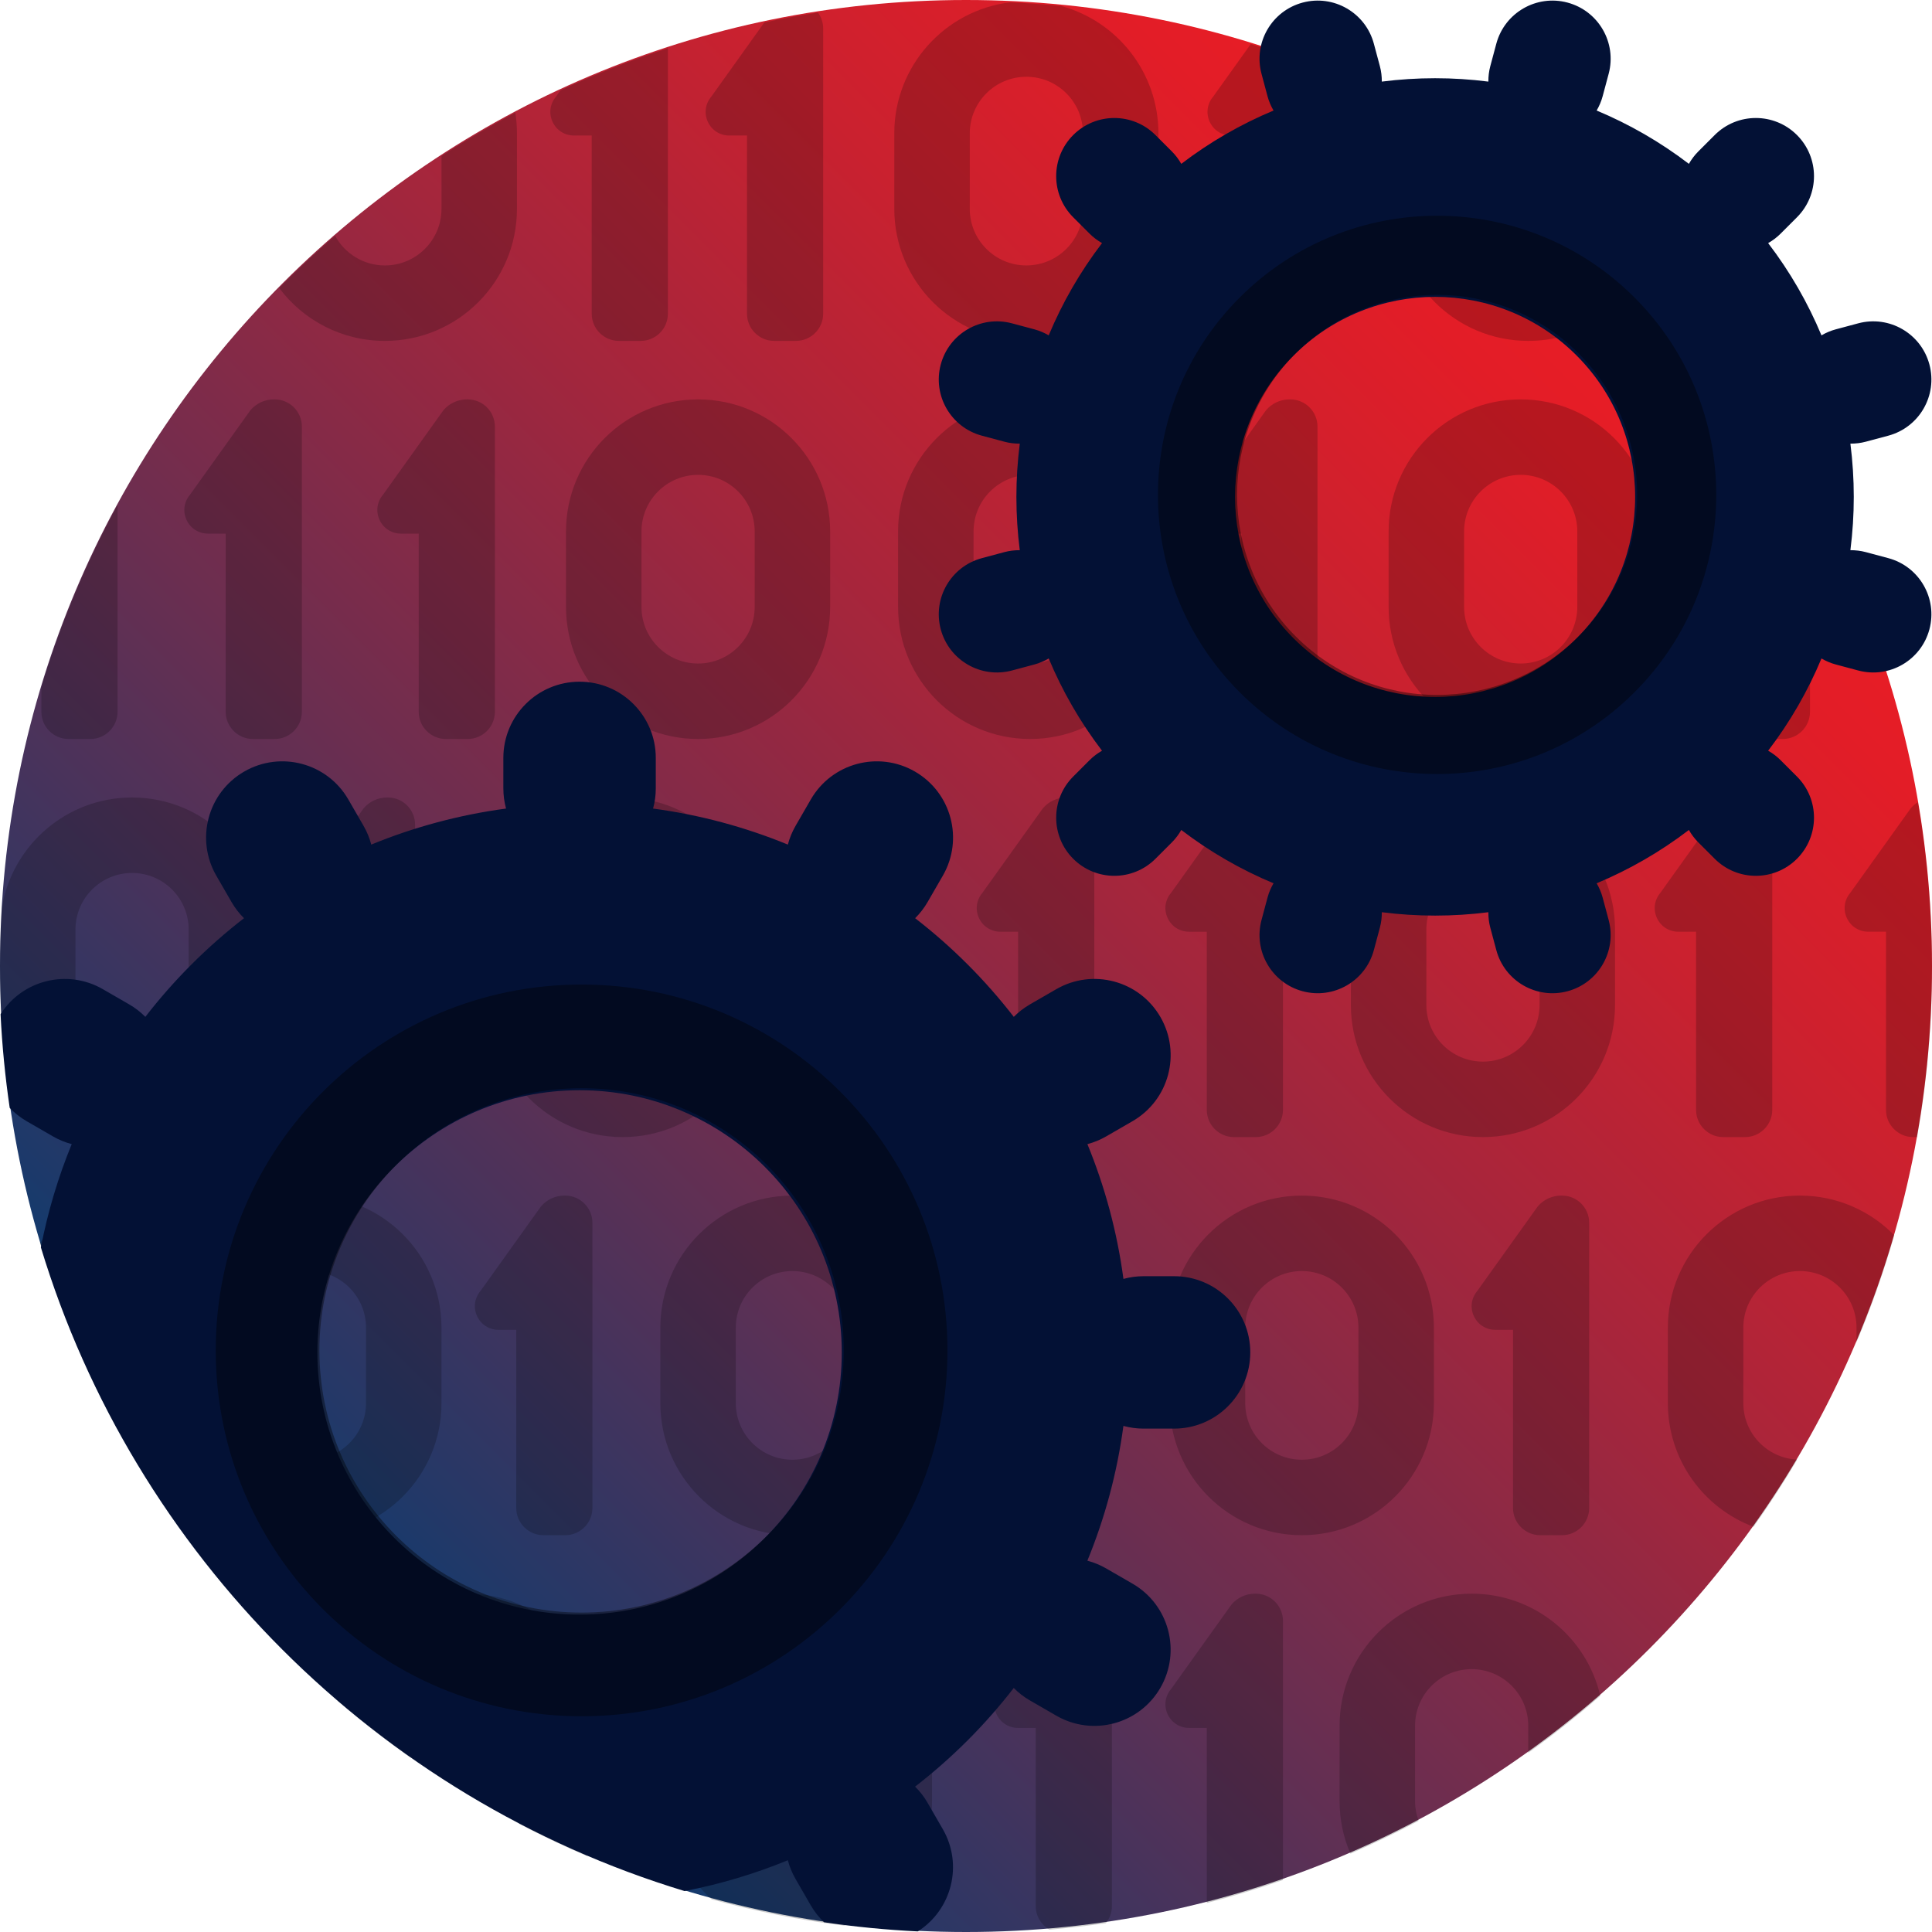
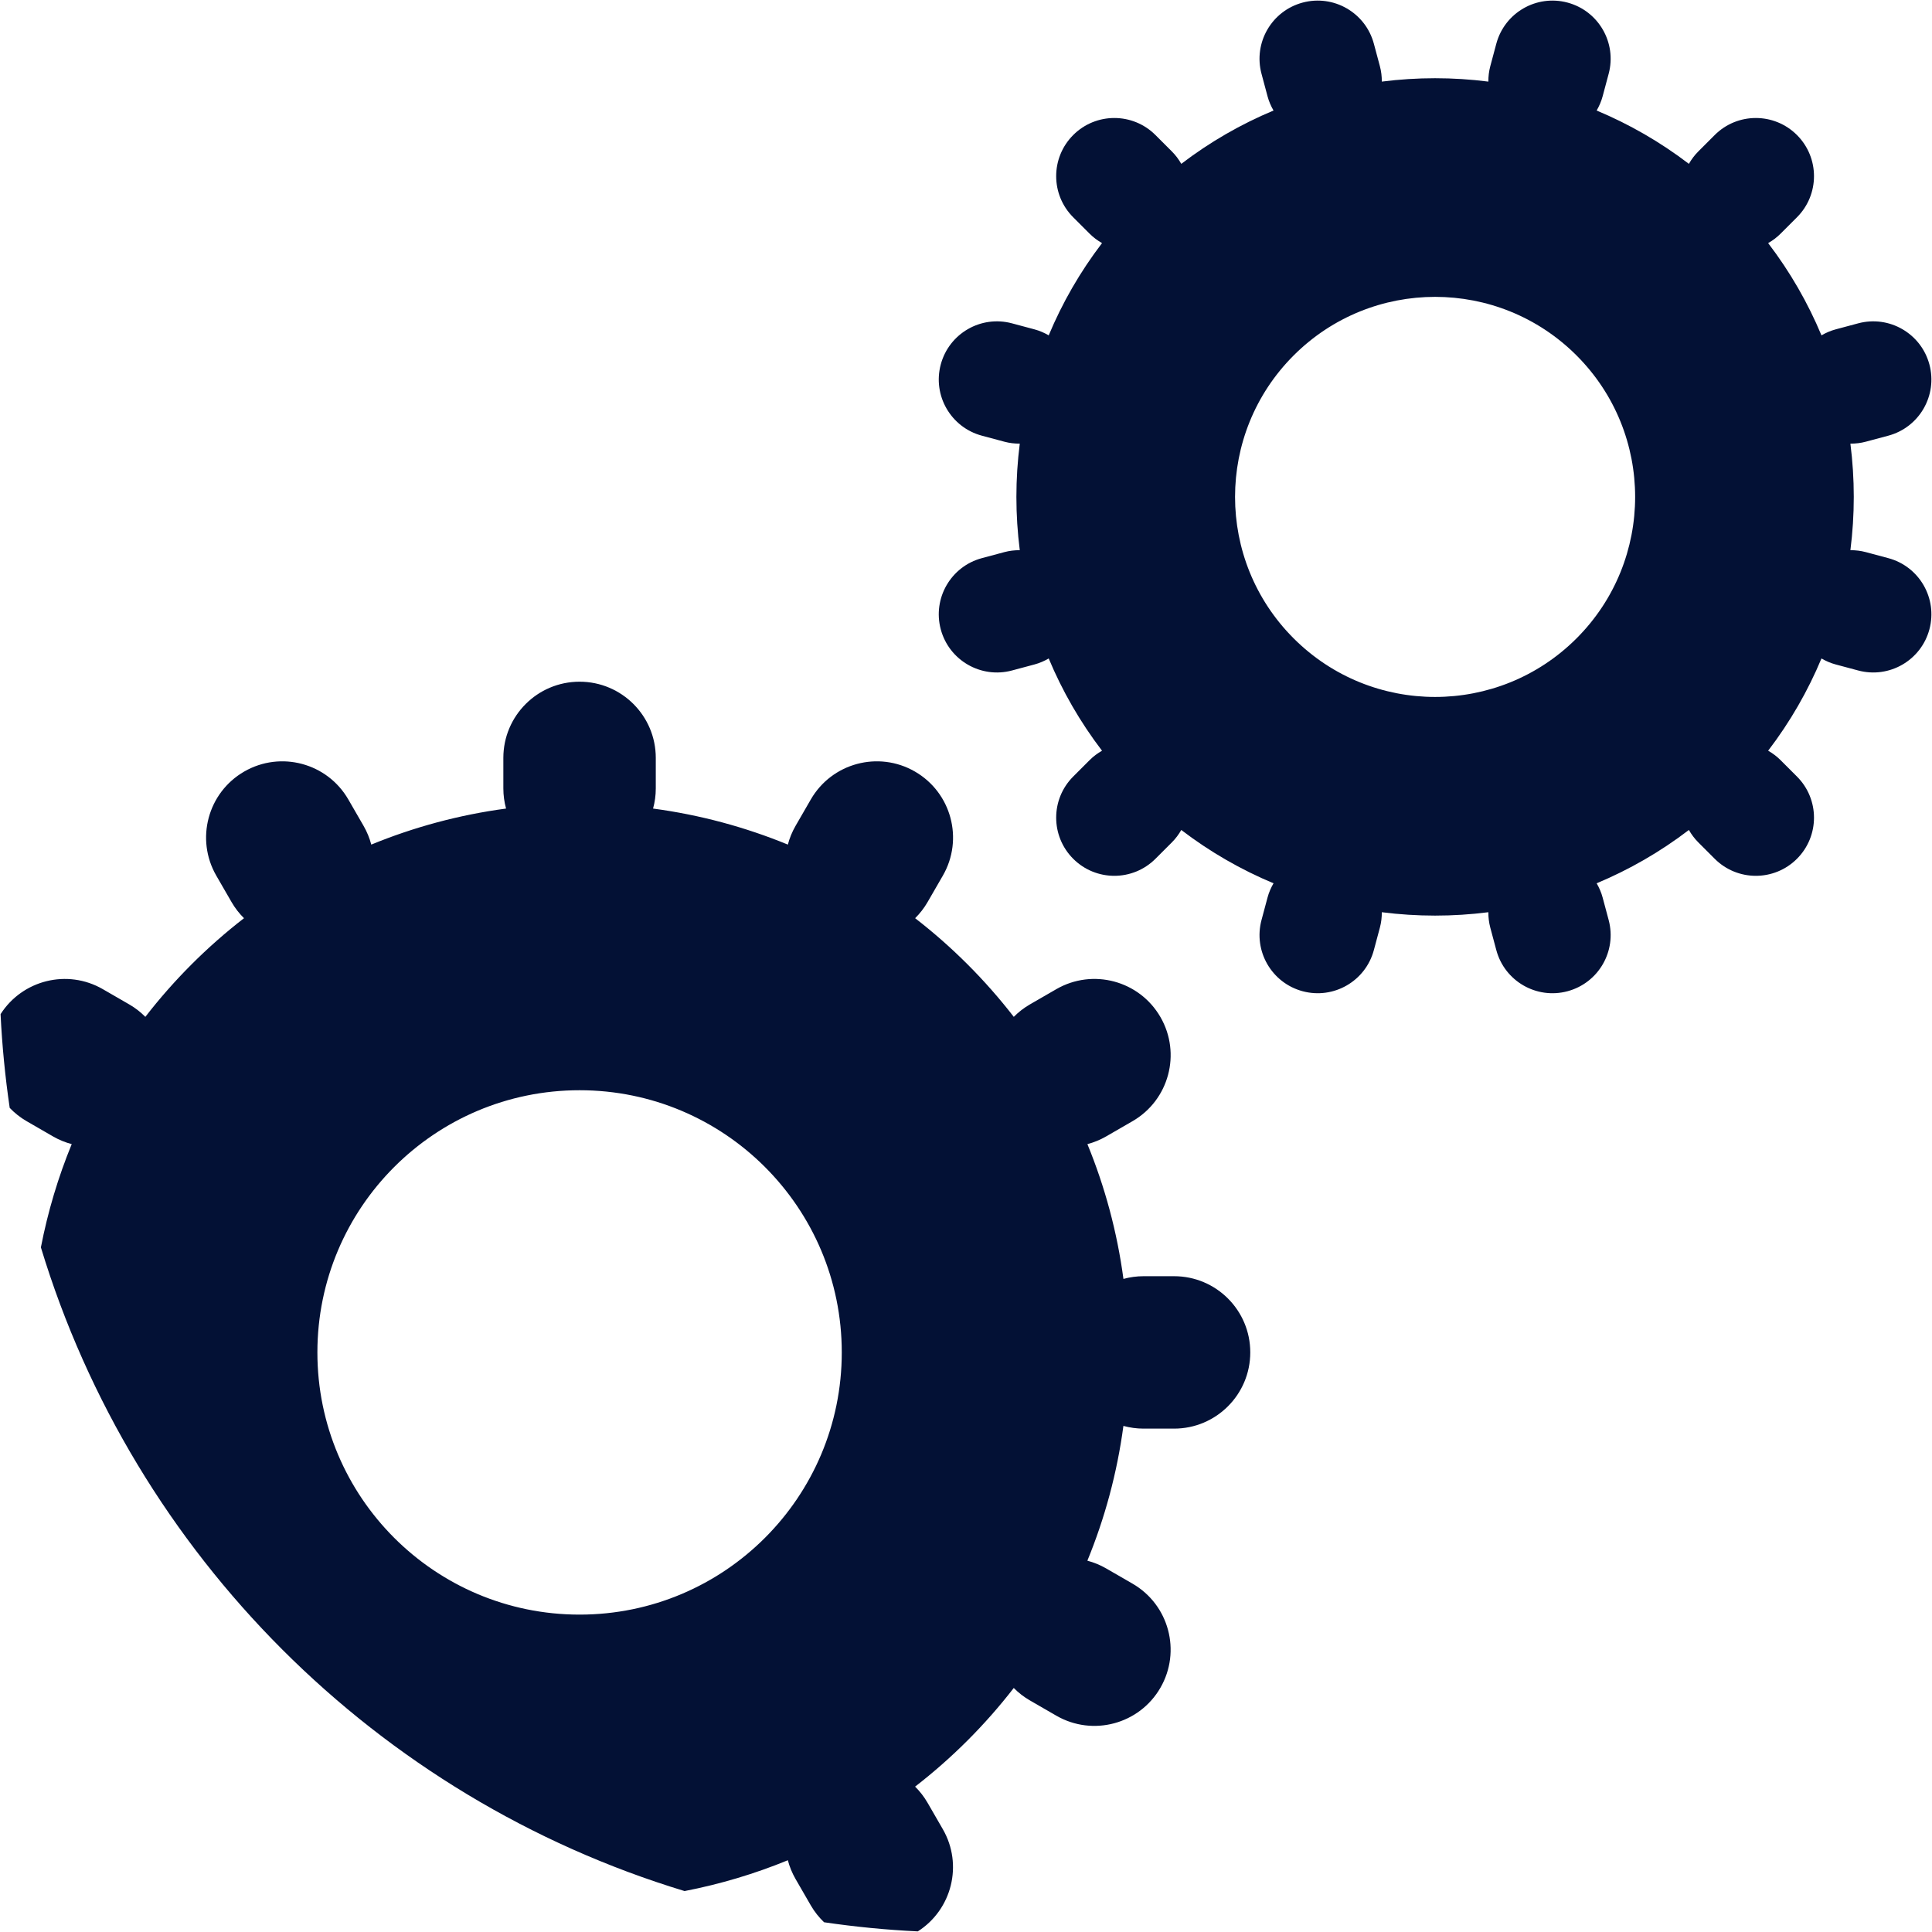
<svg xmlns="http://www.w3.org/2000/svg" id="Capa_1" x="0px" y="0px" width="200px" height="200px" viewBox="0 0 200 200" xml:space="preserve">
  <linearGradient id="SVGID_1_" gradientUnits="userSpaceOnUse" x1="29.289" y1="170.711" x2="170.711" y2="29.289">
    <stop offset="0" style="stop-color:#023D73" />
    <stop offset="0.113" style="stop-color:#253867" />
    <stop offset="0.356" style="stop-color:#6B2E50" />
    <stop offset="0.575" style="stop-color:#A2263D" />
    <stop offset="0.762" style="stop-color:#CA212F" />
    <stop offset="0.91" style="stop-color:#E31D27" />
    <stop offset="1" style="stop-color:#EC1C24" />
  </linearGradient>
-   <path fill="url(#SVGID_1_)" d="M200,100c0,55.228-44.771,100-100,100S0,155.228,0,100S44.772,0,100,0S200,44.772,200,100z" />
-   <path opacity="0.2" d="M125.231,12.617c-0.405-0.871-0.271-1.869,0.348-2.603l3.904-5.46c2.609,0.804,5.172,1.714,7.686,2.721 v25.198c0,1.553-1.263,2.817-2.817,2.817h-2.252c-1.553,0-2.817-1.263-2.817-2.817V14.029h-1.838 C126.484,14.029,125.636,13.488,125.231,12.617z M123.088,96.451h1.838v18.444c0,1.553,1.263,2.817,2.817,2.817h2.252 c1.553,0,2.817-1.263,2.817-2.817V85.372c0-1.553-1.263-2.817-2.817-2.817h-0.079c-0.943,0-1.832,0.413-2.439,1.134l-6.254,8.746 c-0.62,0.734-0.753,1.731-0.348,2.603C121.279,95.91,122.128,96.451,123.088,96.451z M92.577,21.618v-7.812 c0-6.978,5.229-12.73,11.981-13.564c1.777,0.08,3.542,0.204,5.293,0.375c5.802,1.582,10.069,6.885,10.069,13.189v7.812 c0,7.551-6.121,13.672-13.672,13.672l0,0C98.698,35.29,92.577,29.169,92.577,21.618z M100.39,21.618 c0,3.236,2.623,5.859,5.859,5.859s5.859-2.623,5.859-5.859v-7.812c0-3.236-2.623-5.859-5.859-5.859s-5.859,2.623-5.859,5.859V21.618 z M56.258,158.923h2.252c1.553,0,2.817-1.263,2.817-2.817v-29.523c0-1.553-1.263-2.817-2.817-2.817h-0.079 c-0.943,0-1.832,0.413-2.439,1.134l-6.254,8.746c-0.62,0.734-0.753,1.731-0.348,2.603c0.405,0.871,1.253,1.413,2.214,1.413h1.838 v18.444C53.442,157.659,54.705,158.923,56.258,158.923z M134.765,158.923L134.765,158.923c-7.551,0-13.672-6.121-13.672-13.672 v-7.812c0-7.551,6.121-13.672,13.672-13.672l0,0c7.551,0,13.672,6.121,13.672,13.672v7.812 C148.437,152.801,142.316,158.923,134.765,158.923z M140.625,137.438c0-3.236-2.623-5.859-5.859-5.859s-5.859,2.623-5.859,5.859 v7.812c0,3.236,2.623,5.859,5.859,5.859s5.859-2.623,5.859-5.859V137.438z M126.663,55.24h1.838v18.444 c0,1.553,1.263,2.817,2.817,2.817h2.252c1.553,0,2.817-1.263,2.817-2.817V44.161c0-1.553-1.263-2.817-2.817-2.817h-0.079 c-0.943,0-1.832,0.413-2.439,1.134l-6.254,8.746c-0.62,0.734-0.753,1.731-0.348,2.603C124.854,54.699,125.702,55.24,126.663,55.24z M48.378,164.977L48.378,164.977c-6.672,0-12.225,4.781-13.427,11.103c2.425,2.079,4.95,4.043,7.568,5.886v-3.318 c0-3.236,2.623-5.859,5.859-5.859c3.236,0,5.859,2.623,5.859,5.859v7.812c0,0.835-0.177,1.628-0.492,2.347 c2.303,1.204,4.657,2.323,7.061,3.349c0.796-1.734,1.243-3.662,1.243-5.696v-7.812C62.05,171.099,55.929,164.977,48.378,164.977z M21.526,55.24h1.838v18.444c0,1.553,1.263,2.817,2.817,2.817h2.252c1.553,0,2.817-1.263,2.817-2.817V44.161 c0-1.553-1.263-2.817-2.817-2.817h-0.079c-0.943,0-1.832,0.413-2.439,1.134l-6.254,8.746c-0.62,0.734-0.753,1.731-0.348,2.603 C19.717,54.699,20.565,55.24,21.526,55.24z M9.352,123.766H9.273c-0.943,0-1.832,0.413-2.439,1.134l-2.695,3.769 c2.01,6.763,4.711,13.228,8.03,19.308v-21.394C12.169,125.03,10.905,123.766,9.352,123.766z M152.345,164.977L152.345,164.977 c-7.551,0-13.672,6.121-13.672,13.672v7.812c0,1.93,0.402,3.766,1.124,5.432c2.403-1.044,4.757-2.179,7.057-3.401 c-0.234-0.634-0.369-1.316-0.369-2.03v-7.812c0-3.236,2.623-5.859,5.859-5.859c3.236,0,5.859,2.623,5.859,5.859v2.805 c2.58-1.85,5.068-3.818,7.457-5.899C164.258,169.495,158.831,164.977,152.345,164.977z M186.328,123.766 c-7.551,0-13.672,6.121-13.672,13.672v7.812c0,5.861,3.689,10.859,8.871,12.803c1.602-2.25,3.107-4.574,4.522-6.958 c-3.106-0.146-5.581-2.703-5.581-5.845v-7.812c0-3.236,2.623-5.859,5.859-5.859s5.859,2.623,5.859,5.859v1.507 c1.512-3.587,2.818-7.282,3.91-11.068C193.615,125.342,190.156,123.766,186.328,123.766L186.328,123.766z M158.203,35.29 L158.203,35.29c4.977,0,9.33-2.659,11.722-6.634c-1.951-1.909-3.976-3.741-6.077-5.486c-0.681,2.482-2.947,4.307-5.645,4.307 c-3.236,0-5.859-2.623-5.859-5.859v-6.701c-2.422-1.491-4.913-2.88-7.466-4.165c-0.224,0.983-0.346,2.004-0.346,3.054v7.812 C144.531,29.169,150.652,35.29,158.203,35.29z M177.646,55.24h1.838v18.444c0,1.553,1.263,2.817,2.817,2.817h2.252 c1.553,0,2.817-1.263,2.817-2.817V51.465c-1.685-3.019-3.52-5.942-5.499-8.758l-6.09,8.518c-0.62,0.734-0.753,1.731-0.348,2.603 C175.836,54.699,176.685,55.24,177.646,55.24z M7.1,76.501h2.252c1.553,0,2.817-1.263,2.817-2.817V52.29 C8.93,58.225,6.278,64.525,4.284,71.112v2.573C4.283,75.238,5.546,76.501,7.1,76.501z M175.577,96.451v18.444 c0,1.553,1.263,2.817,2.817,2.817h2.252c1.553,0,2.817-1.263,2.817-2.817V85.372c0-1.553-1.264-2.817-2.817-2.817h-0.079 c-0.943,0-1.832,0.413-2.439,1.134l-6.254,8.746c-0.62,0.734-0.753,1.731-0.348,2.603c0.405,0.871,1.253,1.413,2.214,1.413H175.577z M39.843,35.29L39.843,35.29c7.551,0,13.672-6.121,13.672-13.672v-7.812c0-0.727-0.058-1.441-0.167-2.137 c-2.619,1.384-5.17,2.879-7.645,4.482v5.468c0,3.236-2.623,5.859-5.859,5.859c-2.226,0-4.162-1.241-5.154-3.07 c-2,1.727-3.929,3.533-5.786,5.411C31.397,33.141,35.369,35.29,39.843,35.29z M32.03,158.923L32.03,158.923 c-7.551,0-13.672-6.121-13.672-13.672v-7.812c0-7.551,6.121-13.672,13.672-13.672l0,0c7.551,0,13.672,6.121,13.672,13.672v7.812 C45.702,152.801,39.581,158.923,32.03,158.923z M37.89,137.438c0-3.236-2.623-5.859-5.859-5.859s-5.859,2.623-5.859,5.859v7.812 c0,3.236,2.623,5.859,5.859,5.859s5.859-2.623,5.859-5.859V137.438z M159.443,158.923h2.252c1.553,0,2.817-1.263,2.817-2.817 v-29.523c0-1.553-1.263-2.817-2.817-2.817h-0.079c-0.943,0-1.832,0.413-2.439,1.134l-6.254,8.746 c-0.62,0.734-0.753,1.731-0.348,2.603c0.405,0.871,1.253,1.413,2.214,1.413h1.838v18.444 C156.627,157.659,157.89,158.923,159.443,158.923z M112.287,164.977h-0.079c-0.943,0-1.832,0.413-2.439,1.134l-6.254,8.746 c-0.62,0.734-0.753,1.731-0.348,2.603c0.405,0.871,1.253,1.413,2.214,1.413h1.838v18.444c0,1.044,0.572,1.955,1.418,2.441 c1.963-0.168,3.91-0.392,5.839-0.671c0.392-0.484,0.629-1.1,0.629-1.77v-29.523C115.103,166.24,113.84,164.977,112.287,164.977z M105.845,137.662v18.444c0,1.553,1.263,2.817,2.817,2.817h2.252c1.553,0,2.817-1.263,2.817-2.817v-29.523 c0-1.553-1.263-2.817-2.817-2.817h-0.079c-0.943,0-1.832,0.413-2.439,1.134l-6.254,8.746c-0.62,0.734-0.753,1.731-0.348,2.603 s1.253,1.413,2.214,1.413H105.845z M103.557,96.451h1.838v18.444c0,1.553,1.263,2.817,2.817,2.817h2.252 c1.553,0,2.817-1.263,2.817-2.817V85.372c0-1.553-1.263-2.817-2.817-2.817h-0.079c-0.943,0-1.832,0.413-2.439,1.134l-6.254,8.746 c-0.62,0.734-0.753,1.731-0.348,2.603C101.748,95.91,102.596,96.451,103.557,96.451z M129.995,164.977h-0.079 c-0.943,0-1.832,0.413-2.439,1.134l-6.254,8.746c-0.62,0.734-0.753,1.731-0.348,2.603c0.405,0.871,1.253,1.413,2.214,1.413h1.838 v18.128c2.674-0.686,5.303-1.485,7.886-2.382v-26.825C132.812,166.24,131.549,164.977,129.995,164.977z M51.231,44.161 c0-1.553-1.263-2.817-2.817-2.817h-0.079c-0.943,0-1.832,0.413-2.439,1.134l-6.254,8.746c-0.62,0.734-0.753,1.731-0.348,2.603 c0.405,0.871,1.253,1.413,2.214,1.413h1.838v18.444c0,1.553,1.263,2.817,2.817,2.817h2.252c1.553,0,2.817-1.263,2.817-2.817V44.161z M167.187,96.227v7.812c0,7.551-6.121,13.672-13.672,13.672l0,0c-7.551,0-13.672-6.121-13.672-13.672v-7.812 c0-7.551,6.121-13.672,13.672-13.672l0,0C161.066,82.556,167.187,88.677,167.187,96.227z M159.375,96.227 c0-3.236-2.623-5.859-5.859-5.859s-5.859,2.623-5.859,5.859v7.812c0,3.236,2.623,5.859,5.859,5.859s5.859-2.623,5.859-5.859V96.227z M13.672,117.712L13.672,117.712c-6.764,0-12.377-4.913-13.474-11.364C0.072,104.292,0,102.221,0,100.134s0.072-4.158,0.198-6.214 c1.097-6.452,6.711-11.364,13.474-11.364l0,0c7.551,0,13.672,6.121,13.672,13.672v7.812 C27.344,111.591,21.223,117.712,13.672,117.712z M19.531,96.227c0-3.236-2.623-5.859-5.859-5.859s-5.859,2.623-5.859,5.859v7.812 c0,3.236,2.623,5.859,5.859,5.859s5.859-2.623,5.859-5.859V96.227z M171.093,55.016v7.812c0,7.551-6.121,13.672-13.672,13.672l0,0 c-7.551,0-13.672-6.121-13.672-13.672v-7.812c0-7.551,6.121-13.672,13.672-13.672l0,0C164.972,41.345,171.093,47.466,171.093,55.016 z M163.281,55.016c0-3.236-2.623-5.859-5.859-5.859s-5.859,2.623-5.859,5.859v7.812c0,3.236,2.623,5.859,5.859,5.859 s5.859-2.623,5.859-5.859V55.016z M198.539,83.041c-0.279,0.174-0.532,0.39-0.749,0.647l-6.254,8.746 c-0.62,0.734-0.753,1.731-0.348,2.603c0.405,0.871,1.253,1.413,2.214,1.413h1.838v18.444c0,1.553,1.263,2.817,2.817,2.817h0.403 c1.012-5.707,1.541-11.58,1.541-17.578C200,94.306,199.495,88.596,198.539,83.041z M120.312,55.016v7.812 c0,7.551-6.121,13.672-13.672,13.672l0,0c-7.551,0-13.672-6.121-13.672-13.672v-7.812c0-7.551,6.121-13.672,13.672-13.672l0,0 C114.191,41.345,120.312,47.466,120.312,55.016z M112.5,55.016c0-3.236-2.623-5.859-5.859-5.859c-3.236,0-5.859,2.623-5.859,5.859 v7.812c0,3.236,2.623,5.859,5.859,5.859c3.236,0,5.859-2.623,5.859-5.859V55.016z M72.265,41.345L72.265,41.345 c7.551,0,13.672,6.121,13.672,13.672v7.812c0,7.551-6.121,13.672-13.672,13.672l0,0c-7.551,0-13.672-6.121-13.672-13.672v-7.812 C58.594,47.466,64.715,41.345,72.265,41.345z M66.406,62.829c0,3.236,2.623,5.859,5.859,5.859s5.859-2.623,5.859-5.859v-7.812 c0-3.236-2.623-5.859-5.859-5.859s-5.859,2.623-5.859,5.859V62.829z M37.9,117.712h2.252c1.553,0,2.817-1.263,2.817-2.817V85.372 c0-1.553-1.263-2.817-2.817-2.817h-0.079c-0.943,0-1.832,0.413-2.439,1.134l-6.254,8.746c-0.62,0.734-0.753,1.731-0.348,2.603 c0.405,0.871,1.253,1.413,2.214,1.413h1.838v18.444C35.083,116.448,36.346,117.712,37.9,117.712z M68.358,145.251v-7.812 c0-7.551,6.121-13.672,13.672-13.672l0,0c7.551,0,13.672,6.121,13.672,13.672v7.812c0,7.551-6.121,13.672-13.672,13.672l0,0 C74.479,158.923,68.358,152.801,68.358,145.251z M76.171,145.251c0,3.236,2.623,5.859,5.859,5.859c3.236,0,5.859-2.623,5.859-5.859 v-7.812c0-3.236-2.623-5.859-5.859-5.859c-3.236,0-5.859,2.623-5.859,5.859V145.251z M64.453,117.712L64.453,117.712 c-7.551,0-13.672-6.121-13.672-13.672v-7.812c0-7.551,6.121-13.672,13.672-13.672l0,0c7.551,0,13.672,6.121,13.672,13.672v7.812 C78.125,111.591,72.004,117.712,64.453,117.712z M70.312,96.227c0-3.236-2.623-5.859-5.859-5.859s-5.859,2.623-5.859,5.859v7.812 c0,3.236,2.623,5.859,5.859,5.859s5.859-2.623,5.859-5.859V96.227z M82.262,95.038c0.405,0.871,1.253,1.413,2.214,1.413h1.838 v18.444c0,1.553,1.263,2.817,2.817,2.817h2.252c1.553,0,2.817-1.263,2.817-2.817V85.372c0-1.553-1.263-2.817-2.817-2.817h-0.079 c-0.943,0-1.832,0.413-2.439,1.134l-6.254,8.746C81.991,93.17,81.857,94.167,82.262,95.038z M59.416,14.029h1.838v18.444 c0,1.553,1.263,2.817,2.817,2.817h2.252c1.553,0,2.817-1.263,2.817-2.817V4.994c-3.811,1.235-7.521,2.692-11.116,4.357l-0.474,0.662 c-0.62,0.734-0.753,1.731-0.348,2.603C57.607,13.488,58.455,14.029,59.416,14.029z M96.483,178.649v7.812 c0,5.944-3.794,11-9.092,12.883c-4.685-0.589-9.267-1.509-13.727-2.723c-2.778-2.502-4.525-6.127-4.525-10.16v-7.812 c0-7.551,6.121-13.672,13.672-13.672l0,0C90.362,164.977,96.483,171.099,96.483,178.649z M88.671,178.649 c0-3.236-2.623-5.859-5.859-5.859s-5.859,2.623-5.859,5.859v7.812c0,3.236,2.623,5.859,5.859,5.859s5.859-2.623,5.859-5.859V178.649 z M75.491,14.029h1.838v18.444c0,1.553,1.263,2.817,2.817,2.817h2.252c1.553,0,2.817-1.263,2.817-2.817V2.951 c0-0.616-0.201-1.185-0.538-1.649c-1.869,0.287-3.719,0.632-5.552,1.021l-5.499,7.691c-0.62,0.734-0.753,1.731-0.348,2.603 C73.682,13.488,74.53,14.029,75.491,14.029z" />
  <path fill="#031135" d="M121.541,132.112h-3.156c-0.723,0-1.422,0.099-2.087,0.281c-0.653-4.874-1.923-9.552-3.731-13.953 c0.664-0.175,1.317-0.438,1.94-0.798l2.733-1.578c3.774-2.179,5.067-7.004,2.888-10.778c-2.179-3.774-7.004-5.067-10.778-2.888 l-2.733,1.578c-0.627,0.362-1.184,0.798-1.67,1.289c-2.958-3.822-6.391-7.255-10.213-10.213c0.491-0.486,0.928-1.042,1.289-1.669 l1.578-2.733c2.179-3.774,0.886-8.6-2.888-10.778c-3.774-2.179-8.599-0.886-10.778,2.888l-1.578,2.733 c-0.36,0.623-0.623,1.276-0.798,1.94c-4.402-1.807-9.079-3.078-13.953-3.73c0.182-0.665,0.281-1.364,0.281-2.087v-3.156 c0-4.357-3.532-7.89-7.89-7.89s-7.89,3.532-7.89,7.89v3.156c0,0.723,0.099,1.422,0.281,2.087c-4.874,0.652-9.552,1.923-13.953,3.73 c-0.175-0.664-0.438-1.317-0.798-1.94l-1.578-2.733c-2.179-3.774-7.004-5.067-10.778-2.888c-3.774,2.179-5.067,7.004-2.888,10.778 l1.578,2.733c0.362,0.627,0.798,1.184,1.289,1.669c-3.822,2.958-7.255,6.391-10.213,10.213c-0.486-0.491-1.042-0.928-1.67-1.289 l-2.733-1.578c-3.669-2.118-8.326-0.948-10.584,2.587c0.159,3.279,0.479,6.515,0.946,9.703c0.504,0.525,1.085,0.993,1.747,1.375 l2.733,1.578c0.623,0.36,1.276,0.623,1.94,0.798c-1.4,3.409-2.473,6.986-3.192,10.69c9.662,31.85,34.784,56.973,66.634,66.634 c3.704-0.718,7.28-1.792,10.69-3.191c0.175,0.664,0.438,1.317,0.798,1.94l1.578,2.733c0.382,0.662,0.85,1.243,1.375,1.747 c3.188,0.468,6.425,0.788,9.703,0.946c3.535-2.258,4.706-6.914,2.587-10.584l-1.578-2.733c-0.362-0.627-0.798-1.184-1.289-1.669 c3.822-2.958,7.255-6.391,10.213-10.213c0.486,0.491,1.042,0.928,1.67,1.289l2.733,1.578c3.774,2.179,8.599,0.886,10.778-2.888 c2.179-3.774,0.886-8.6-2.888-10.778l-2.733-1.578c-0.623-0.36-1.276-0.623-1.94-0.798c1.807-4.402,3.078-9.079,3.731-13.953 c0.665,0.182,1.364,0.281,2.087,0.281h3.156c4.358,0,7.89-3.532,7.89-7.89C129.432,135.645,125.899,132.112,121.541,132.112z M59.998,167.144c-14.99,0-27.142-12.152-27.142-27.142s12.152-27.142,27.142-27.142s27.142,12.152,27.142,27.142 S74.988,167.144,59.998,167.144z M195.475,57.778l-2.326-0.623c-0.534-0.143-1.07-0.203-1.597-0.2c0.467-3.661,0.467-7.37,0-11.03 c0.527,0.003,1.063-0.057,1.597-0.2l2.326-0.623c3.212-0.861,5.118-4.162,4.257-7.373s-4.162-5.118-7.373-4.257l-2.326,0.623 c-0.531,0.142-1.022,0.357-1.475,0.621c-1.4-3.353-3.24-6.566-5.52-9.55c0.457-0.261,0.89-0.58,1.28-0.97l1.703-1.703 c2.351-2.351,2.351-6.162,0-8.514c-2.351-2.351-6.163-2.351-8.514,0l-1.703,1.703c-0.39,0.39-0.709,0.823-0.97,1.28 c-2.984-2.28-6.197-4.12-9.55-5.52c0.264-0.453,0.479-0.944,0.621-1.475l0.623-2.326c0.861-3.212-1.045-6.512-4.257-7.373 c-3.211-0.861-6.512,1.045-7.373,4.257l-0.623,2.326c-0.143,0.534-0.203,1.07-0.2,1.597c-3.661-0.467-7.37-0.467-11.03,0 c0.003-0.527-0.057-1.063-0.2-1.597l-0.623-2.326c-0.861-3.212-4.162-5.118-7.373-4.257c-3.212,0.861-5.118,4.162-4.257,7.373 l0.623,2.326c0.142,0.531,0.357,1.022,0.621,1.475c-3.353,1.4-6.566,3.24-9.55,5.52c-0.261-0.457-0.58-0.891-0.97-1.28l-1.703-1.703 c-2.351-2.351-6.163-2.351-8.514,0c-2.351,2.351-2.351,6.163,0,8.514l1.703,1.703c0.39,0.39,0.823,0.709,1.28,0.97 c-2.28,2.984-4.12,6.197-5.52,9.55c-0.453-0.264-0.944-0.479-1.475-0.621l-2.326-0.623c-3.212-0.861-6.512,1.045-7.373,4.257 c-0.861,3.212,1.045,6.512,4.257,7.373l2.326,0.623c0.534,0.143,1.07,0.203,1.597,0.2c-0.467,3.661-0.467,7.37,0,11.03 c-0.527-0.003-1.063,0.057-1.597,0.2l-2.326,0.623c-3.212,0.861-5.118,4.162-4.257,7.373c0.861,3.211,4.162,5.118,7.373,4.257 l2.326-0.623c0.531-0.142,1.022-0.357,1.475-0.621c1.4,3.353,3.24,6.566,5.52,9.55c-0.457,0.261-0.891,0.58-1.28,0.97l-1.703,1.703 c-2.351,2.351-2.351,6.162,0,8.514c2.351,2.351,6.163,2.351,8.514,0l1.703-1.703c0.39-0.39,0.709-0.823,0.97-1.28 c2.984,2.28,6.197,4.12,9.55,5.52c-0.264,0.453-0.479,0.944-0.621,1.475l-0.623,2.326c-0.861,3.212,1.045,6.512,4.257,7.373 c3.212,0.861,6.512-1.045,7.373-4.257l0.623-2.326c0.143-0.534,0.203-1.07,0.2-1.597c3.661,0.467,7.37,0.467,11.03,0 c-0.003,0.527,0.057,1.063,0.2,1.597l0.623,2.326c0.861,3.212,4.162,5.118,7.373,4.257c3.212-0.861,5.118-4.162,4.257-7.373 l-0.623-2.326c-0.142-0.531-0.357-1.022-0.621-1.475c3.353-1.4,6.566-3.24,9.55-5.52c0.261,0.457,0.58,0.89,0.97,1.28l1.703,1.703 c2.351,2.351,6.163,2.351,8.514,0c2.351-2.351,2.351-6.162,0-8.514l-1.703-1.703c-0.39-0.39-0.823-0.709-1.28-0.97 c2.28-2.984,4.12-6.197,5.52-9.55c0.453,0.264,0.944,0.479,1.475,0.621l2.326,0.623c3.212,0.861,6.512-1.045,7.373-4.257 C200.593,61.94,198.687,58.639,195.475,57.778z M163.204,66.083c-8.087,8.087-21.2,8.087-29.287,0c-8.087-8.087-8.087-21.2,0-29.287 c8.087-8.087,21.2-8.087,29.287,0C171.291,44.883,171.291,57.996,163.204,66.083z" />
-   <path opacity="0.4" d="M60.207,101.92c-20.917,0-37.873,16.956-37.873,37.873s16.956,37.873,37.873,37.873 S98.08,160.71,98.08,139.793S81.124,101.92,60.207,101.92z M60.207,166.935c-14.99,0-27.142-12.152-27.142-27.142 s12.152-27.142,27.142-27.142s27.142,12.152,27.142,27.142S75.197,166.935,60.207,166.935z M169.202,30.797 c-11.285-11.285-29.581-11.285-40.866,0s-11.285,29.581,0,40.866c11.285,11.285,29.581,11.285,40.866,0 C180.487,60.379,180.487,42.082,169.202,30.797z M163.413,65.874c-8.087,8.087-21.2,8.087-29.287,0s-8.087-21.2,0-29.287 s21.2-8.087,29.287,0C171.5,44.674,171.5,57.787,163.413,65.874z" />
</svg>